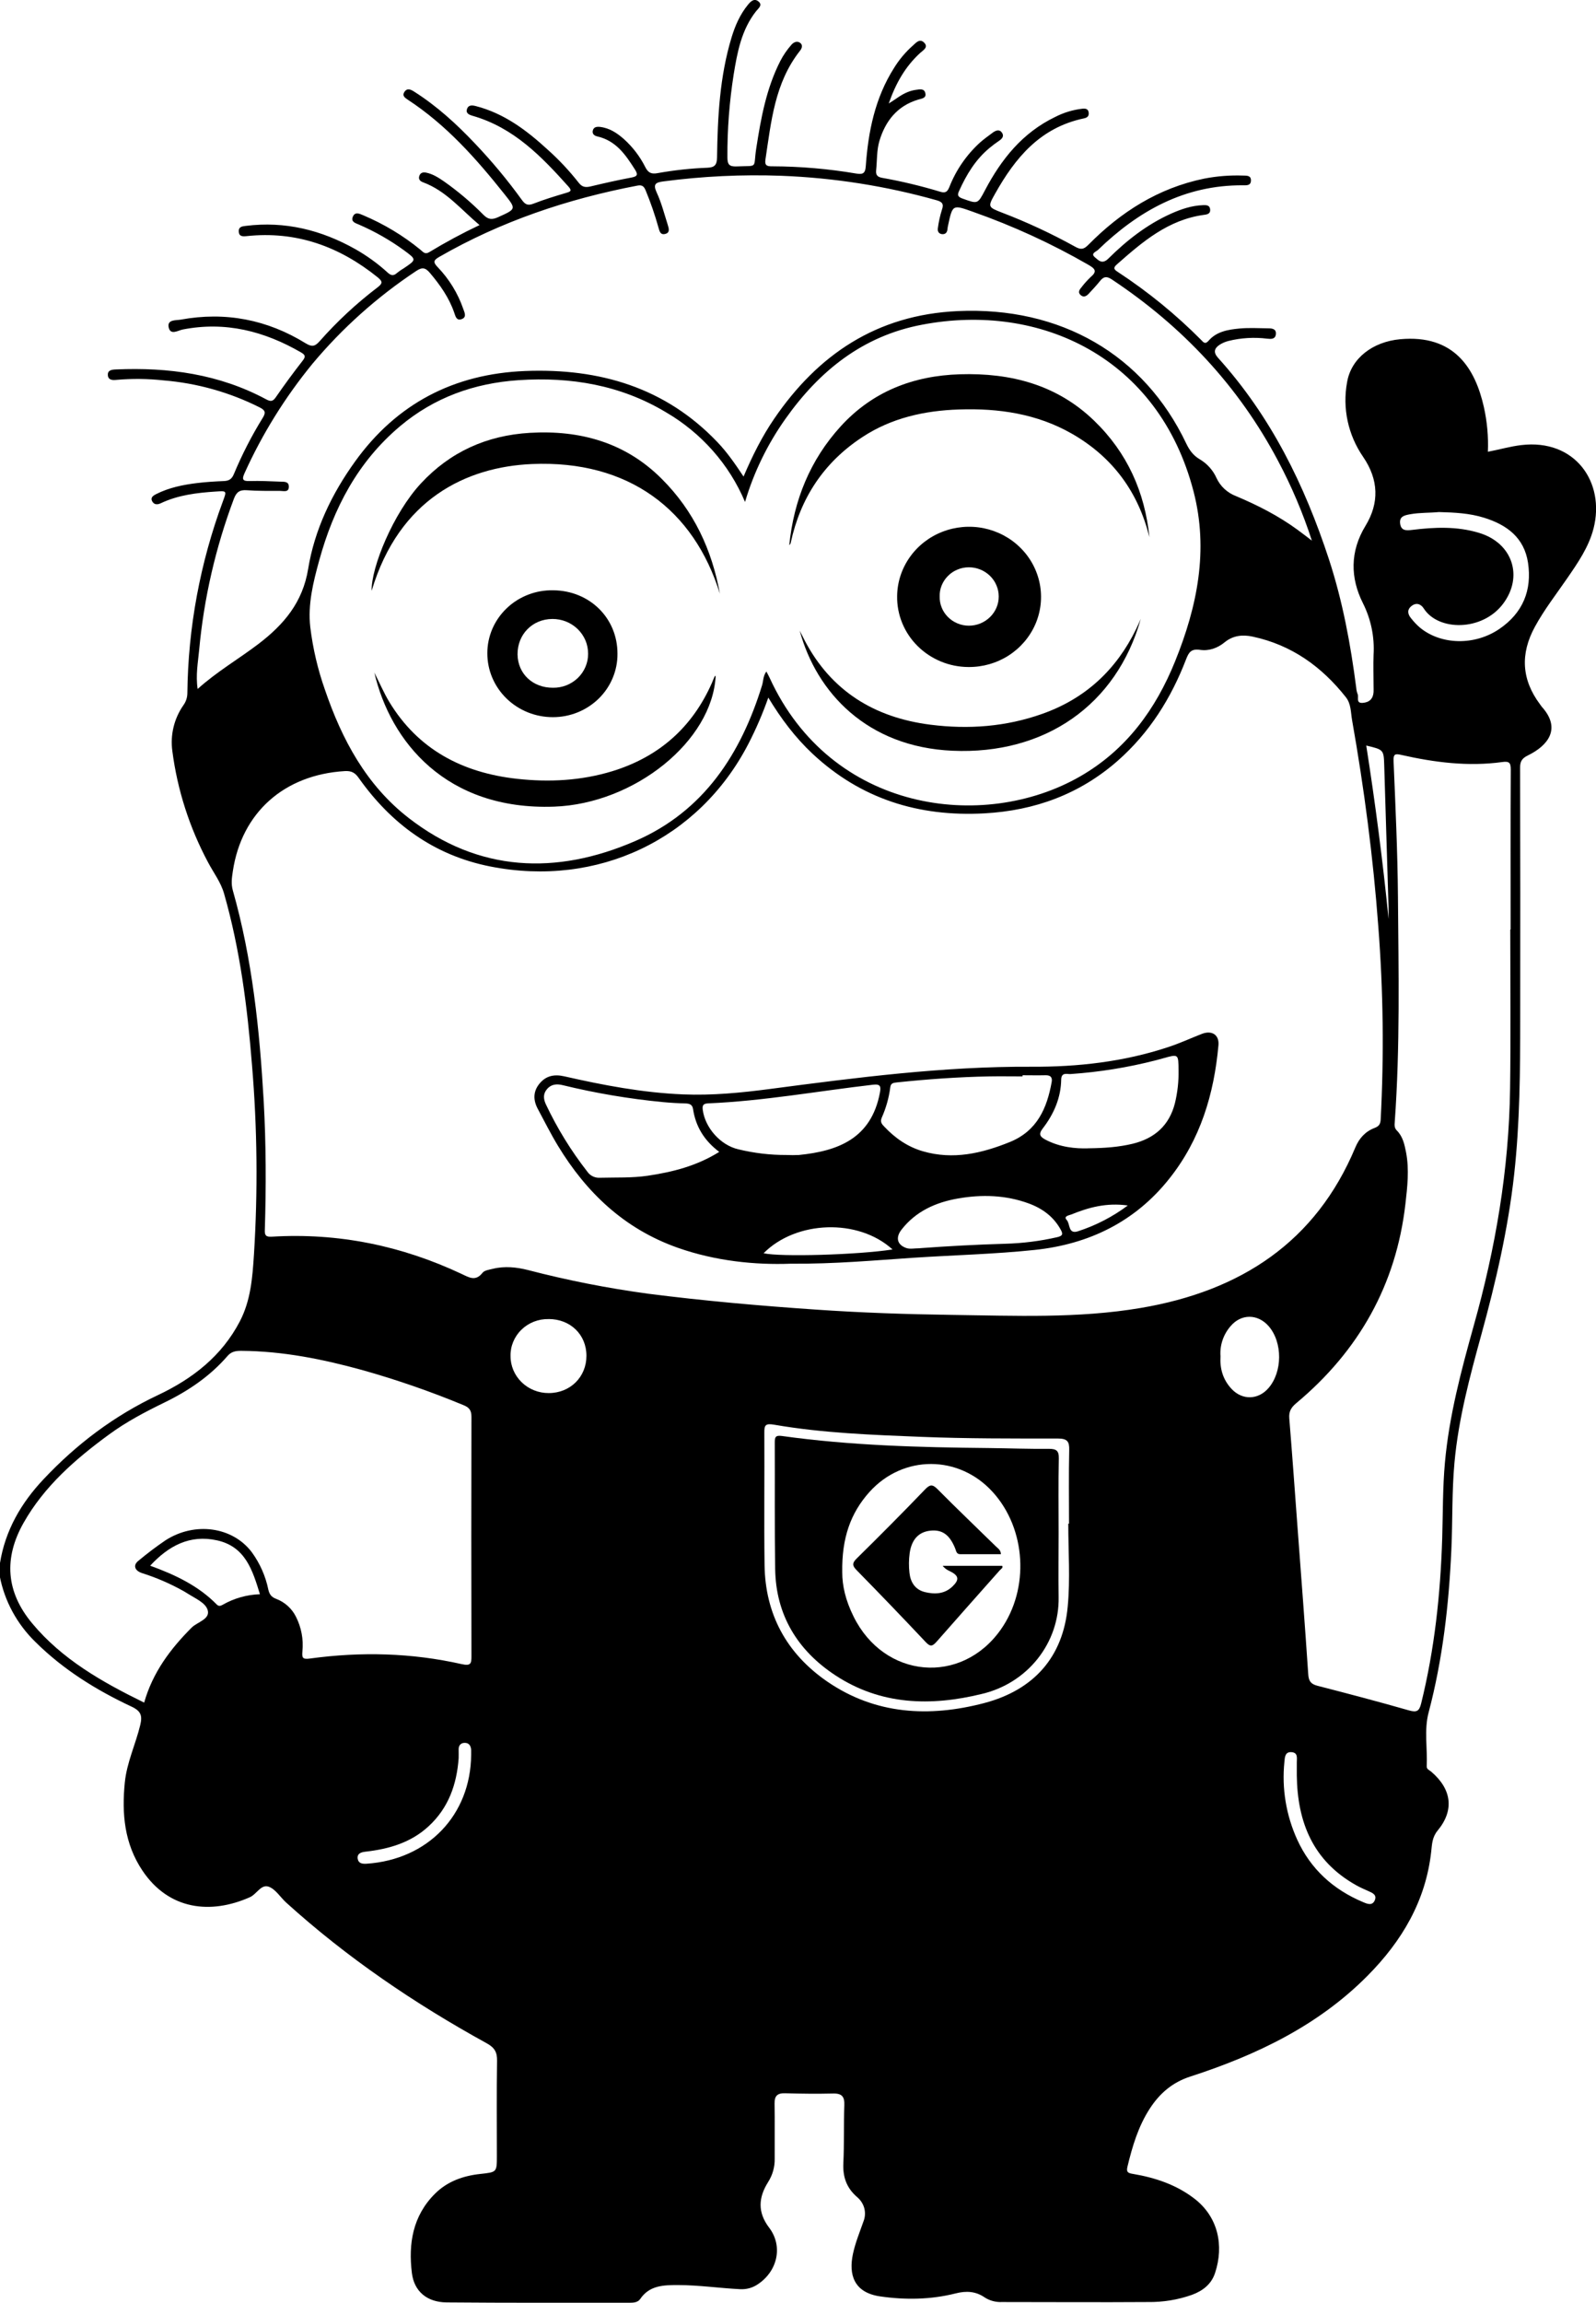
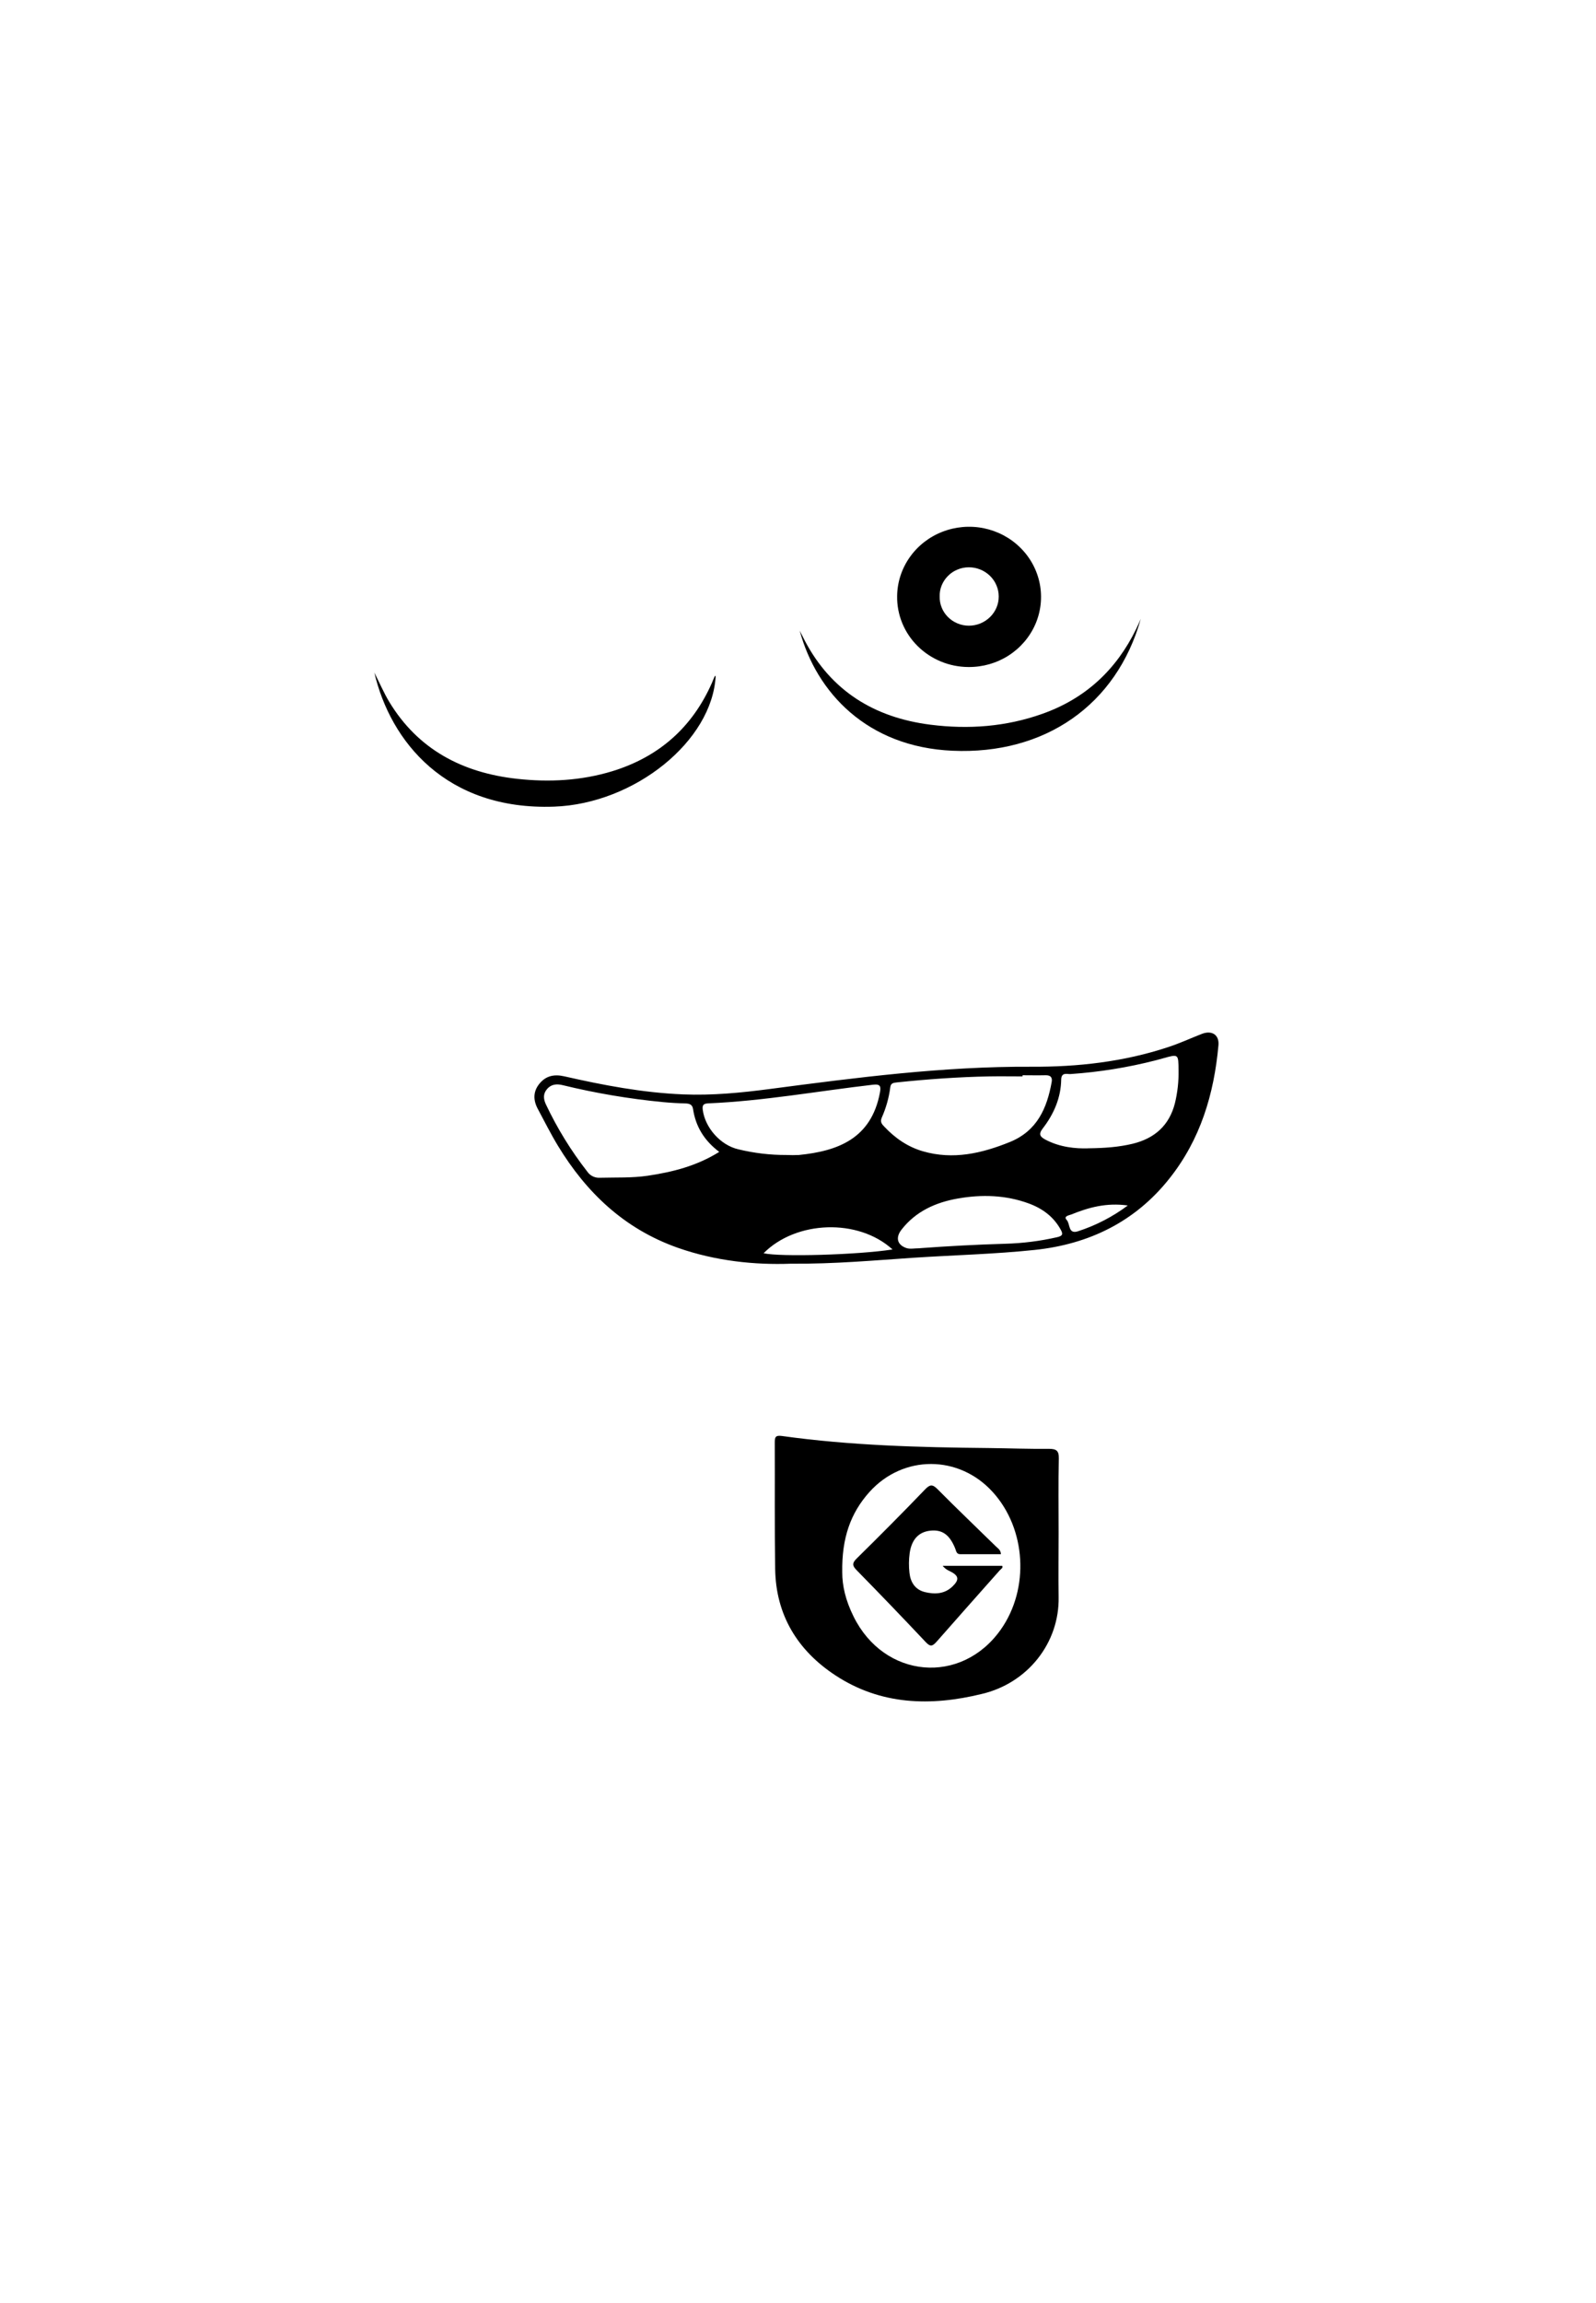
<svg xmlns="http://www.w3.org/2000/svg" width="43" height="62" viewBox="0 0 43 62" fill="none">
  <g clip-path="url(#clip0_19_11590)">
-     <path d="M-8.46539e-05 42.083C0.141 41.206 0.567 40.468 1.175 39.825C2.058 38.886 3.073 38.119 4.255 37.562C5.192 37.12 5.976 36.508 6.461 35.578C6.757 35.011 6.802 34.395 6.842 33.779C6.949 32.077 6.932 30.37 6.789 28.671C6.665 27.116 6.469 25.57 6.037 24.06C5.948 23.747 5.75 23.494 5.603 23.213C5.105 22.281 4.78 21.27 4.644 20.227C4.583 19.793 4.688 19.351 4.941 18.988C5.01 18.893 5.047 18.78 5.048 18.665C5.067 16.901 5.391 15.154 6.006 13.496C6.112 13.209 6.112 13.215 5.806 13.235C5.3 13.268 4.8 13.329 4.337 13.547C4.234 13.598 4.146 13.588 4.097 13.491C4.049 13.394 4.131 13.341 4.21 13.302C4.558 13.127 4.935 13.051 5.317 13.005C5.555 12.976 5.794 12.962 6.034 12.952C6.17 12.946 6.245 12.898 6.299 12.769C6.518 12.244 6.778 11.736 7.078 11.251C7.167 11.109 7.148 11.046 6.998 10.97C6.19 10.563 5.308 10.315 4.401 10.241C3.984 10.196 3.563 10.191 3.145 10.227C3.042 10.238 2.916 10.24 2.906 10.103C2.896 9.966 3.009 9.952 3.121 9.947C4.539 9.884 5.903 10.072 7.168 10.75C7.288 10.815 7.35 10.814 7.432 10.694C7.661 10.362 7.901 10.036 8.15 9.717C8.232 9.611 8.238 9.563 8.115 9.491C7.124 8.917 6.075 8.646 4.921 8.872C4.8 8.896 4.599 9.031 4.547 8.825C4.49 8.595 4.744 8.629 4.869 8.606C6.075 8.385 7.202 8.606 8.237 9.244C8.402 9.344 8.484 9.331 8.609 9.19C9.079 8.657 9.602 8.171 10.171 7.738C10.307 7.634 10.317 7.581 10.176 7.467C9.146 6.638 7.989 6.213 6.639 6.358C6.536 6.368 6.441 6.368 6.433 6.237C6.425 6.106 6.521 6.094 6.621 6.082C7.682 5.949 8.659 6.194 9.575 6.709C9.887 6.886 10.178 7.096 10.441 7.336C10.533 7.42 10.602 7.437 10.699 7.347C10.758 7.3 10.821 7.256 10.887 7.218C11.224 6.99 11.224 6.989 10.887 6.741C10.51 6.466 10.102 6.234 9.671 6.047C9.579 6.008 9.454 5.975 9.503 5.843C9.56 5.692 9.683 5.752 9.784 5.795C10.343 6.031 10.864 6.344 11.33 6.726C11.398 6.781 11.448 6.862 11.568 6.787C12.005 6.522 12.457 6.279 12.92 6.06C12.421 5.642 12.021 5.14 11.4 4.909C11.321 4.88 11.267 4.83 11.297 4.737C11.328 4.645 11.403 4.631 11.486 4.649C11.665 4.686 11.815 4.784 11.963 4.885C12.345 5.154 12.702 5.456 13.029 5.788C13.162 5.919 13.264 5.917 13.423 5.846C13.91 5.626 13.914 5.632 13.588 5.223C12.828 4.269 12.023 3.361 10.983 2.682C10.909 2.631 10.831 2.579 10.892 2.481C10.966 2.361 11.066 2.408 11.157 2.466C11.771 2.856 12.302 3.34 12.797 3.864C13.252 4.342 13.674 4.848 14.059 5.381C14.145 5.5 14.214 5.545 14.369 5.485C14.653 5.374 14.948 5.284 15.245 5.196C15.356 5.163 15.425 5.146 15.318 5.026C14.593 4.216 13.844 3.438 12.737 3.119C12.64 3.091 12.544 3.052 12.582 2.935C12.617 2.83 12.707 2.827 12.815 2.855C13.588 3.053 14.192 3.512 14.758 4.031C15.061 4.302 15.339 4.599 15.59 4.918C15.685 5.043 15.78 5.051 15.918 5.018C16.283 4.931 16.65 4.848 17.019 4.779C17.189 4.747 17.184 4.687 17.108 4.566C16.857 4.171 16.599 3.787 16.089 3.672C16.004 3.653 15.948 3.597 15.973 3.509C15.998 3.421 16.072 3.409 16.158 3.416C16.419 3.444 16.622 3.58 16.809 3.744C17.049 3.96 17.245 4.218 17.388 4.504C17.46 4.644 17.542 4.694 17.709 4.663C18.156 4.583 18.608 4.533 19.061 4.516C19.254 4.508 19.314 4.44 19.319 4.245C19.334 3.151 19.39 2.06 19.712 1.001C19.808 0.688 19.938 0.389 20.15 0.13C20.224 0.041 20.313 -0.053 20.427 0.033C20.56 0.134 20.435 0.221 20.37 0.303C19.975 0.805 19.864 1.41 19.766 2.01C19.651 2.744 19.594 3.486 19.598 4.23C19.598 4.419 19.638 4.49 19.848 4.481C20.443 4.454 20.289 4.553 20.375 3.995C20.501 3.185 20.645 2.383 21.024 1.641C21.105 1.484 21.206 1.338 21.323 1.205C21.387 1.133 21.473 1.098 21.551 1.149C21.638 1.207 21.609 1.3 21.551 1.37C20.872 2.234 20.778 3.271 20.623 4.293C20.597 4.469 20.675 4.479 20.815 4.478C21.569 4.481 22.321 4.546 23.064 4.672C23.234 4.699 23.312 4.684 23.326 4.474C23.392 3.543 23.574 2.639 24.088 1.829C24.225 1.607 24.394 1.405 24.591 1.23C24.675 1.156 24.775 1.029 24.895 1.144C25.025 1.271 24.875 1.35 24.792 1.425C24.397 1.787 24.14 2.228 23.945 2.786C24.045 2.721 24.096 2.691 24.145 2.656C24.306 2.542 24.475 2.446 24.676 2.419C24.777 2.406 24.901 2.374 24.931 2.509C24.962 2.643 24.84 2.652 24.738 2.682C24.168 2.852 23.852 3.267 23.694 3.793C23.619 4.044 23.632 4.321 23.605 4.587C23.594 4.703 23.629 4.763 23.766 4.788C24.297 4.882 24.821 5.008 25.337 5.164C25.486 5.209 25.531 5.148 25.579 5.033C25.757 4.579 26.039 4.17 26.403 3.838C26.511 3.743 26.629 3.659 26.744 3.573C26.825 3.513 26.925 3.473 26.993 3.569C27.062 3.666 26.998 3.739 26.909 3.797C26.824 3.854 26.743 3.915 26.665 3.98C26.282 4.295 26.038 4.703 25.84 5.142C25.796 5.24 25.792 5.293 25.923 5.343C26.344 5.494 26.338 5.502 26.537 5.124C26.976 4.291 27.545 3.574 28.431 3.148C28.659 3.031 28.907 2.956 29.162 2.927C29.243 2.919 29.32 2.927 29.332 3.033C29.343 3.128 29.292 3.169 29.205 3.187C28.02 3.435 27.35 4.254 26.808 5.219C26.61 5.57 26.617 5.578 26.997 5.725C27.674 5.984 28.331 6.29 28.963 6.64C29.111 6.723 29.192 6.726 29.324 6.59C30.191 5.713 31.2 5.065 32.444 4.809C32.788 4.742 33.138 4.715 33.488 4.727C33.591 4.729 33.712 4.72 33.703 4.87C33.696 5.001 33.581 4.989 33.489 4.989C31.91 4.979 30.666 5.683 29.583 6.728C29.531 6.778 29.373 6.824 29.5 6.928C29.597 7.009 29.694 7.127 29.861 6.963C30.355 6.473 30.902 6.044 31.55 5.753C31.823 5.631 32.105 5.535 32.41 5.524C32.502 5.521 32.591 5.521 32.604 5.634C32.617 5.746 32.541 5.773 32.445 5.784C31.472 5.914 30.779 6.513 30.089 7.121C29.977 7.219 30.023 7.26 30.117 7.322C30.929 7.854 31.681 8.467 32.361 9.152C32.419 9.211 32.467 9.284 32.561 9.175C32.777 8.924 33.089 8.874 33.396 8.845C33.654 8.821 33.911 8.838 34.169 8.84C34.278 8.84 34.389 8.856 34.375 8.998C34.361 9.14 34.238 9.129 34.138 9.118C33.789 9.075 33.435 9.096 33.094 9.181C33.012 9.202 32.933 9.236 32.862 9.281C32.716 9.377 32.684 9.486 32.816 9.633C34.244 11.214 35.147 13.056 35.804 15.056C36.176 16.196 36.388 17.345 36.54 18.518C36.544 18.577 36.557 18.634 36.578 18.689C36.615 18.772 36.522 18.94 36.717 18.924C36.895 18.911 36.996 18.811 37.007 18.633C37.01 18.583 37.007 18.533 37.007 18.483C37.007 18.199 36.997 17.914 37.007 17.63C37.036 17.149 36.937 16.669 36.719 16.237C36.381 15.563 36.367 14.851 36.789 14.158C37.164 13.543 37.147 12.916 36.726 12.301C36.32 11.712 36.165 10.992 36.293 10.294C36.403 9.639 36.992 9.202 37.718 9.134C39.183 8.997 39.745 9.922 39.979 10.959C40.067 11.354 40.104 11.759 40.087 12.163C40.402 12.104 40.687 12.019 40.984 11.984C42.44 11.809 43.251 12.987 42.934 14.228C42.805 14.73 42.511 15.154 42.22 15.576C41.929 15.999 41.602 16.418 41.353 16.877C40.956 17.605 40.993 18.298 41.493 18.965C41.507 18.986 41.522 19.006 41.537 19.026C42.071 19.614 41.711 20.072 41.167 20.338C41.002 20.418 40.954 20.503 40.955 20.673C40.96 22.929 40.962 25.185 40.958 27.441C40.958 28.836 40.949 30.23 40.795 31.619C40.633 33.081 40.302 34.511 39.912 35.93C39.6 37.065 39.294 38.202 39.187 39.378C39.115 40.16 39.139 40.946 39.103 41.729C39.036 43.207 38.87 44.671 38.49 46.108C38.365 46.582 38.462 47.073 38.439 47.555C38.435 47.639 38.514 47.66 38.562 47.702C39.114 48.174 39.187 48.74 38.732 49.288C38.586 49.465 38.582 49.653 38.561 49.845C38.416 51.174 37.775 52.26 36.839 53.201C35.512 54.537 33.855 55.331 32.076 55.907C31.584 56.066 31.248 56.361 30.984 56.763C30.667 57.248 30.507 57.791 30.374 58.345C30.339 58.496 30.411 58.511 30.529 58.531C31.125 58.632 31.686 58.82 32.171 59.189C32.823 59.685 32.98 60.461 32.737 61.196C32.639 61.498 32.409 61.677 32.115 61.786C31.735 61.92 31.334 61.986 30.93 61.98C29.618 61.989 28.307 61.98 26.995 61.98C26.831 61.988 26.668 61.945 26.531 61.857C26.29 61.689 26.033 61.675 25.75 61.747C25.08 61.916 24.395 61.927 23.712 61.828C22.99 61.723 22.867 61.223 22.979 60.691C23.042 60.39 23.161 60.103 23.263 59.812C23.309 59.698 23.317 59.573 23.286 59.454C23.254 59.336 23.185 59.23 23.089 59.151C22.802 58.901 22.704 58.604 22.722 58.236C22.747 57.719 22.73 57.2 22.748 56.681C22.757 56.456 22.689 56.36 22.446 56.366C22.018 56.376 21.588 56.372 21.158 56.359C20.947 56.352 20.865 56.428 20.869 56.634C20.877 57.127 20.869 57.62 20.872 58.113C20.878 58.339 20.816 58.561 20.693 58.753C20.436 59.163 20.404 59.56 20.724 59.98C21.101 60.477 20.949 61.146 20.423 61.498C20.283 61.596 20.112 61.644 19.94 61.634C19.384 61.606 18.833 61.525 18.275 61.523C17.881 61.523 17.499 61.528 17.249 61.898C17.186 61.991 17.071 61.999 16.969 61.999C15.321 61.999 13.676 62.004 12.03 61.99C11.51 61.985 11.158 61.698 11.097 61.198C11 60.412 11.118 59.663 11.719 59.064C12.051 58.733 12.475 58.582 12.936 58.532C13.386 58.482 13.387 58.491 13.387 58.043C13.387 57.19 13.379 56.337 13.392 55.484C13.396 55.256 13.327 55.132 13.118 55.016C11.172 53.946 9.348 52.708 7.708 51.223C7.553 51.081 7.427 50.868 7.244 50.799C7.034 50.72 6.918 51 6.729 51.082C5.678 51.547 4.554 51.428 3.84 50.368C3.349 49.637 3.278 48.829 3.363 47.989C3.417 47.453 3.653 46.964 3.778 46.447C3.838 46.199 3.803 46.071 3.548 45.951C2.593 45.504 1.707 44.954 0.958 44.212C0.458 43.727 0.121 43.106 -0.008 42.431L-8.46539e-05 42.083ZM20.7 18.782C20.55 19.211 20.369 19.63 20.159 20.036C18.826 22.602 16.101 23.9 13.209 23.329C11.685 23.028 10.536 22.175 9.665 20.946C9.568 20.807 9.473 20.751 9.291 20.761C7.655 20.858 6.509 21.88 6.273 23.457C6.247 23.631 6.222 23.794 6.273 23.974C6.799 25.826 6.994 27.724 7.104 29.635C7.169 30.795 7.171 31.955 7.135 33.116C7.13 33.248 7.154 33.307 7.317 33.297C9.116 33.187 10.821 33.54 12.438 34.3C12.641 34.396 12.814 34.507 13 34.269C13.052 34.202 13.183 34.185 13.28 34.161C13.597 34.083 13.916 34.117 14.222 34.194C15.287 34.471 16.369 34.684 17.461 34.832C18.964 35.024 20.473 35.157 21.985 35.26C23.198 35.344 24.415 35.385 25.631 35.402C27.335 35.424 29.041 35.502 30.732 35.216C33.437 34.759 35.453 33.434 36.516 30.894C36.618 30.649 36.783 30.465 37.034 30.369C37.149 30.326 37.189 30.269 37.198 30.153C37.29 28.419 37.269 26.682 37.135 24.95C36.997 23.085 36.754 21.231 36.428 19.388C36.391 19.178 36.404 18.951 36.258 18.768C35.61 17.95 34.802 17.365 33.748 17.14C33.473 17.081 33.218 17.112 32.999 17.29C32.804 17.451 32.572 17.532 32.333 17.497C32.094 17.462 32.029 17.562 31.957 17.748C31.555 18.794 30.971 19.729 30.113 20.484C29.093 21.379 27.884 21.825 26.519 21.899C24.746 21.996 23.191 21.507 21.895 20.297C21.427 19.859 21.048 19.357 20.7 18.782ZM20.073 13.515C19.648 12.505 18.898 11.655 17.936 11.096C16.716 10.366 15.377 10.142 13.969 10.236C12.77 10.317 11.695 10.705 10.78 11.474C9.635 12.437 8.985 13.69 8.601 15.087C8.439 15.675 8.289 16.271 8.36 16.889C8.43 17.461 8.562 18.024 8.754 18.569C9.211 19.907 9.866 21.137 11.014 22.026C12.898 23.486 14.989 23.565 17.111 22.646C18.965 21.844 19.963 20.294 20.532 18.451C20.568 18.336 20.556 18.204 20.648 18.08C20.684 18.149 20.712 18.198 20.735 18.248C22.392 21.87 26.495 22.399 29.098 20.906C30.346 20.19 31.14 19.093 31.661 17.803C32.258 16.327 32.568 14.812 32.156 13.228C31.222 9.631 28.033 8.134 24.845 8.742C23.242 9.043 22.073 9.991 21.164 11.274C20.678 11.959 20.309 12.716 20.073 13.515ZM20.033 12.831C20.274 12.266 20.532 11.752 20.857 11.276C22.036 9.549 23.619 8.476 25.803 8.376C28.573 8.249 30.822 9.547 31.959 11.939C32.045 12.119 32.147 12.263 32.326 12.367C32.525 12.485 32.682 12.661 32.775 12.869C32.878 13.093 33.068 13.269 33.303 13.358C33.885 13.603 34.446 13.889 34.956 14.262C35.073 14.347 35.187 14.436 35.345 14.556C35.104 13.813 34.798 13.092 34.43 12.401C33.369 10.398 31.86 8.787 29.953 7.522C29.813 7.43 29.733 7.446 29.637 7.566C29.542 7.685 29.438 7.795 29.334 7.907C29.273 7.973 29.196 8.019 29.113 7.943C29.04 7.876 29.076 7.807 29.13 7.745C29.206 7.644 29.291 7.549 29.383 7.461C29.568 7.307 29.505 7.234 29.324 7.13C28.337 6.561 27.297 6.084 26.218 5.704C25.664 5.507 25.666 5.5 25.543 6.07C25.535 6.103 25.53 6.137 25.527 6.171C25.519 6.26 25.47 6.314 25.379 6.304C25.287 6.293 25.253 6.221 25.269 6.137C25.291 5.972 25.327 5.808 25.377 5.649C25.438 5.485 25.377 5.431 25.228 5.39C23.869 5.008 22.468 4.788 21.055 4.733C19.992 4.694 18.929 4.745 17.876 4.884C17.67 4.911 17.586 4.951 17.692 5.181C17.822 5.46 17.898 5.763 17.992 6.057C18.021 6.151 18.059 6.272 17.912 6.301C17.789 6.326 17.768 6.222 17.741 6.128C17.647 5.79 17.532 5.458 17.398 5.133C17.354 5.028 17.312 4.971 17.175 4.997C15.288 5.357 13.494 5.961 11.832 6.918C11.682 7.005 11.662 7.057 11.789 7.189C12.101 7.513 12.337 7.898 12.482 8.319C12.515 8.413 12.585 8.546 12.43 8.595C12.295 8.638 12.271 8.512 12.237 8.416C12.098 8.014 11.858 7.673 11.583 7.348C11.46 7.203 11.373 7.189 11.211 7.298C10.161 7.994 9.22 8.836 8.418 9.795C7.68 10.696 7.065 11.686 6.588 12.741C6.514 12.905 6.534 12.959 6.729 12.952C7.003 12.944 7.277 12.957 7.553 12.968C7.651 12.972 7.783 12.957 7.782 13.104C7.782 13.265 7.641 13.217 7.549 13.217C7.249 13.217 6.948 13.22 6.649 13.199C6.452 13.184 6.368 13.254 6.301 13.431C5.809 14.741 5.494 16.107 5.366 17.496C5.334 17.835 5.269 18.179 5.325 18.55C5.848 18.078 6.434 17.742 6.966 17.336C7.651 16.813 8.156 16.215 8.302 15.319C8.474 14.265 8.936 13.298 9.571 12.419C10.686 10.875 12.218 10.065 14.152 9.989C16.155 9.911 17.929 10.435 19.33 11.905C19.589 12.176 19.804 12.486 20.033 12.831ZM40.689 25.026H40.7C40.7 23.589 40.696 22.152 40.704 20.715C40.704 20.532 40.657 20.492 40.476 20.517C39.555 20.644 38.65 20.528 37.752 20.325C37.597 20.29 37.536 20.294 37.546 20.491C37.597 21.708 37.654 22.926 37.664 24.144C37.68 26.165 37.723 28.187 37.578 30.205C37.572 30.289 37.563 30.368 37.634 30.438C37.797 30.601 37.84 30.812 37.883 31.028C37.972 31.496 37.917 31.964 37.864 32.426C37.613 34.589 36.614 36.37 34.921 37.782C34.784 37.897 34.722 38.007 34.736 38.184C34.816 39.166 34.886 40.148 34.959 41.131C35.057 42.446 35.159 43.761 35.247 45.077C35.259 45.255 35.311 45.34 35.492 45.387C36.317 45.599 37.141 45.816 37.962 46.051C38.177 46.113 38.239 46.064 38.289 45.865C38.65 44.406 38.809 42.923 38.856 41.426C38.877 40.742 38.868 40.057 38.93 39.375C39.044 38.12 39.366 36.91 39.703 35.703C40.293 33.61 40.656 31.484 40.685 29.311C40.705 27.886 40.69 26.456 40.69 25.028L40.689 25.026ZM3.884 45.841C4.115 45.027 4.59 44.396 5.166 43.819C5.321 43.669 5.665 43.596 5.596 43.352C5.539 43.151 5.259 43.036 5.059 42.907C5.023 42.884 4.987 42.862 4.95 42.841C4.593 42.641 4.216 42.477 3.825 42.354C3.626 42.288 3.581 42.141 3.725 42.026C3.959 41.83 4.203 41.646 4.455 41.474C5.246 40.962 6.267 41.105 6.785 41.793C7.003 42.093 7.155 42.435 7.229 42.797C7.257 42.919 7.306 42.997 7.439 43.047C7.674 43.136 7.865 43.309 7.974 43.53C8.119 43.816 8.179 44.136 8.148 44.454C8.137 44.616 8.131 44.687 8.354 44.654C9.723 44.467 11.088 44.5 12.439 44.805C12.685 44.86 12.703 44.789 12.702 44.588C12.697 42.44 12.697 40.292 12.702 38.145C12.702 37.973 12.643 37.894 12.487 37.832C11.598 37.463 10.687 37.148 9.759 36.887C8.692 36.593 7.614 36.377 6.499 36.37C6.357 36.37 6.237 36.386 6.133 36.505C5.662 37.051 5.074 37.45 4.423 37.765C3.908 38.016 3.404 38.281 2.944 38.618C2.032 39.284 1.192 40.016 0.633 41.005C0.099 41.953 0.158 42.857 0.867 43.707C1.671 44.672 2.738 45.281 3.884 45.841ZM28.782 41.023H28.802C28.802 40.363 28.792 39.702 28.807 39.042C28.813 38.809 28.756 38.731 28.498 38.731C27.273 38.731 26.047 38.735 24.822 38.686C23.495 38.633 22.168 38.585 20.859 38.359C20.618 38.317 20.591 38.374 20.593 38.579C20.6 39.766 20.583 40.953 20.599 42.139C20.617 43.455 21.188 44.517 22.286 45.273C23.582 46.164 25.033 46.242 26.511 45.855C27.855 45.503 28.644 44.612 28.767 43.252C28.837 42.514 28.782 41.767 28.782 41.024V41.023ZM38.774 13.786C38.527 13.811 38.259 13.798 37.998 13.845C37.844 13.873 37.698 13.9 37.723 14.096C37.747 14.292 37.886 14.287 38.048 14.267C38.654 14.192 39.26 14.167 39.852 14.348C40.75 14.618 41.053 15.522 40.493 16.261C39.932 17 38.751 16.996 38.359 16.382C38.282 16.262 38.158 16.215 38.03 16.316C37.902 16.417 37.927 16.538 38.018 16.647C38.091 16.74 38.172 16.826 38.263 16.903C38.829 17.365 39.73 17.387 40.395 16.935C41.031 16.502 41.279 15.89 41.168 15.149C41.065 14.481 40.607 14.132 39.983 13.939C39.594 13.818 39.196 13.798 38.774 13.787V13.786ZM14.779 35.515C14.644 35.512 14.51 35.536 14.384 35.585C14.259 35.634 14.145 35.707 14.05 35.8C13.954 35.892 13.879 36.003 13.828 36.125C13.777 36.247 13.752 36.377 13.755 36.509C13.754 36.64 13.781 36.771 13.832 36.892C13.884 37.014 13.96 37.124 14.056 37.217C14.152 37.31 14.265 37.383 14.391 37.433C14.516 37.483 14.65 37.508 14.785 37.507C15.363 37.507 15.801 37.073 15.8 36.503C15.8 35.934 15.368 35.513 14.779 35.514V35.515ZM4.046 42.155C4.719 42.399 5.344 42.695 5.839 43.199C5.89 43.253 5.942 43.24 5.998 43.208C6.303 43.033 6.649 42.935 7.003 42.923C6.805 42.279 6.613 41.643 5.85 41.473C5.117 41.31 4.542 41.619 4.046 42.155ZM32.883 36.517C32.862 36.849 32.95 37.148 33.181 37.395C33.471 37.703 33.893 37.692 34.17 37.38C34.556 36.943 34.561 36.141 34.179 35.704C33.888 35.372 33.442 35.368 33.156 35.704C32.959 35.93 32.861 36.222 32.883 36.517ZM34.939 47.804C34.939 47.687 34.939 47.57 34.939 47.453C34.939 47.335 34.973 47.194 34.806 47.176C34.621 47.156 34.616 47.312 34.605 47.435C34.531 48.152 34.651 48.875 34.951 49.533C35.312 50.321 35.917 50.875 36.73 51.215C36.846 51.265 36.974 51.313 37.039 51.165C37.104 51.017 36.977 50.964 36.864 50.914C36.751 50.864 36.645 50.818 36.542 50.76C35.369 50.105 34.955 49.054 34.939 47.804ZM12.694 47.245C12.694 47.203 12.694 47.161 12.694 47.119C12.688 47.006 12.637 46.919 12.511 46.925C12.402 46.93 12.352 47.007 12.357 47.115C12.357 47.191 12.36 47.266 12.357 47.341C12.305 48.043 12.085 48.678 11.544 49.174C11.068 49.613 10.477 49.784 9.844 49.855C9.718 49.869 9.615 49.91 9.638 50.05C9.659 50.17 9.76 50.186 9.877 50.179C11.529 50.068 12.681 48.87 12.694 47.245ZM37.412 24.746C37.412 24.655 37.412 24.564 37.412 24.474C37.373 23.183 37.334 21.893 37.294 20.603C37.281 20.184 37.276 20.184 36.81 20.073C37.054 21.63 37.256 23.184 37.412 24.746Z" fill="black" />
    <path d="M21.303 34.024C20.353 34.06 19.284 33.956 18.255 33.593C16.819 33.085 15.797 32.108 15.033 30.85C14.837 30.528 14.669 30.189 14.49 29.857C14.364 29.623 14.36 29.389 14.534 29.177C14.708 28.964 14.931 28.917 15.203 28.979C16.255 29.218 17.312 29.42 18.398 29.465C19.187 29.498 19.969 29.422 20.749 29.319C23.084 29.012 25.416 28.709 27.781 28.721C29.033 28.728 30.279 28.589 31.476 28.191C31.785 28.091 32.078 27.954 32.379 27.837C32.65 27.731 32.853 27.862 32.828 28.142C32.709 29.454 32.344 30.682 31.5 31.739C30.581 32.894 29.341 33.499 27.88 33.653C26.798 33.767 25.71 33.792 24.625 33.863C23.562 33.933 22.503 34.033 21.303 34.024ZM19.377 31.013C18.965 30.702 18.742 30.322 18.672 29.859C18.655 29.747 18.586 29.713 18.476 29.709C18.27 29.704 18.063 29.692 17.86 29.673C16.949 29.585 16.046 29.433 15.157 29.216C14.995 29.177 14.848 29.192 14.737 29.324C14.625 29.456 14.641 29.598 14.713 29.745C15.015 30.382 15.386 30.985 15.822 31.543C15.859 31.598 15.91 31.643 15.971 31.672C16.031 31.701 16.099 31.715 16.166 31.71C16.594 31.699 17.023 31.718 17.449 31.656C18.119 31.556 18.767 31.395 19.377 31.014V31.013ZM27.549 28.95V28.981C27.25 28.981 26.95 28.976 26.65 28.981C25.819 28.997 24.99 29.056 24.163 29.143C24.07 29.153 23.998 29.163 23.986 29.275C23.95 29.557 23.872 29.832 23.756 30.093C23.709 30.206 23.756 30.264 23.823 30.332C24.113 30.64 24.451 30.877 24.864 30.997C25.681 31.234 26.454 31.053 27.212 30.746C27.947 30.445 28.209 29.834 28.335 29.131C28.357 29.006 28.304 28.946 28.166 28.95C27.961 28.955 27.755 28.95 27.549 28.95V28.95ZM29.316 30.917C29.784 30.912 30.151 30.881 30.51 30.796C31.111 30.652 31.503 30.299 31.655 29.704C31.726 29.412 31.759 29.111 31.753 28.811C31.748 28.377 31.753 28.377 31.34 28.493C31.274 28.512 31.209 28.529 31.142 28.547C30.389 28.741 29.618 28.865 28.841 28.918C28.753 28.924 28.595 28.859 28.591 29.068C28.583 29.559 28.392 29.997 28.093 30.384C27.973 30.54 28.022 30.606 28.169 30.685C28.56 30.891 28.982 30.928 29.316 30.918V30.917ZM21.19 31.097C21.301 31.102 21.413 31.102 21.524 31.097C22.572 30.992 23.47 30.659 23.706 29.425C23.738 29.254 23.727 29.181 23.52 29.205C22.04 29.376 20.573 29.644 19.08 29.707C18.963 29.713 18.917 29.746 18.933 29.874C18.992 30.358 19.408 30.833 19.893 30.944C20.317 31.047 20.753 31.099 21.19 31.097V31.097ZM24.79 33.606C25.526 33.552 26.304 33.509 27.084 33.487C27.555 33.474 28.024 33.415 28.483 33.31C28.628 33.277 28.646 33.228 28.579 33.109C28.387 32.758 28.086 32.537 27.715 32.401C27.097 32.175 26.458 32.156 25.817 32.267C25.21 32.372 24.674 32.613 24.289 33.107C24.124 33.319 24.169 33.515 24.418 33.602C24.516 33.637 24.637 33.608 24.79 33.608V33.606ZM24.045 33.639C23.122 32.799 21.449 32.859 20.573 33.742C21.014 33.846 23.108 33.786 24.045 33.641V33.639ZM30.382 32.456C29.808 32.377 29.331 32.509 28.865 32.698C28.801 32.724 28.643 32.742 28.741 32.849C28.838 32.955 28.773 33.239 29.046 33.15C29.528 32.993 29.98 32.759 30.383 32.458L30.382 32.456Z" fill="black" />
    <path d="M24.171 16.052C24.174 15.679 24.292 15.315 24.508 15.007C24.724 14.698 25.029 14.459 25.384 14.32C25.74 14.18 26.13 14.146 26.505 14.222C26.88 14.299 27.224 14.481 27.492 14.748C27.761 15.014 27.942 15.352 28.014 15.719C28.085 16.086 28.044 16.465 27.894 16.809C27.744 17.152 27.493 17.445 27.173 17.65C26.852 17.855 26.477 17.962 26.093 17.959C25.838 17.958 25.586 17.908 25.351 17.811C25.116 17.714 24.903 17.573 24.724 17.396C24.545 17.219 24.404 17.009 24.309 16.778C24.214 16.547 24.167 16.301 24.171 16.052ZM25.317 16.061C25.315 16.163 25.333 16.265 25.372 16.36C25.41 16.455 25.468 16.541 25.541 16.614C25.614 16.687 25.701 16.745 25.798 16.785C25.894 16.825 25.998 16.846 26.103 16.846C26.209 16.846 26.314 16.826 26.412 16.786C26.509 16.746 26.598 16.688 26.673 16.615C26.748 16.542 26.807 16.455 26.848 16.359C26.888 16.264 26.909 16.162 26.908 16.058C26.908 15.955 26.887 15.853 26.846 15.758C26.806 15.662 26.746 15.576 26.671 15.503C26.596 15.43 26.507 15.372 26.409 15.333C26.311 15.293 26.206 15.273 26.099 15.274C25.995 15.274 25.891 15.295 25.795 15.336C25.698 15.376 25.611 15.434 25.539 15.508C25.466 15.581 25.409 15.668 25.37 15.763C25.332 15.858 25.314 15.959 25.317 16.061Z" fill="black" />
-     <path d="M30.968 14.463C30.668 13.254 29.986 12.311 28.879 11.677C27.941 11.14 26.905 10.988 25.836 11.025C24.909 11.055 24.017 11.253 23.233 11.769C22.188 12.455 21.563 13.417 21.304 14.613C21.3 14.638 21.286 14.661 21.265 14.675C21.388 13.471 21.822 12.387 22.653 11.476C23.503 10.546 24.595 10.116 25.863 10.077C27.237 10.035 28.48 10.361 29.48 11.328C30.371 12.188 30.844 13.247 30.968 14.463Z" fill="black" />
-     <path d="M16.636 17.603C16.638 17.826 16.594 18.048 16.507 18.255C16.421 18.462 16.293 18.65 16.131 18.809C15.969 18.967 15.777 19.093 15.565 19.179C15.353 19.265 15.125 19.309 14.896 19.309C14.664 19.309 14.434 19.265 14.22 19.179C14.006 19.093 13.811 18.966 13.647 18.807C13.483 18.647 13.353 18.458 13.264 18.249C13.175 18.041 13.13 17.817 13.13 17.591C13.129 17.365 13.175 17.142 13.264 16.933C13.354 16.725 13.485 16.536 13.651 16.378C13.816 16.219 14.013 16.095 14.228 16.012C14.444 15.928 14.674 15.888 14.906 15.893C15.888 15.902 16.639 16.643 16.636 17.603ZM14.898 18.517C15.023 18.519 15.146 18.496 15.261 18.451C15.376 18.405 15.481 18.338 15.569 18.253C15.657 18.167 15.727 18.066 15.774 17.954C15.822 17.842 15.846 17.722 15.845 17.601C15.845 17.477 15.821 17.355 15.773 17.241C15.724 17.127 15.653 17.024 15.564 16.937C15.474 16.85 15.367 16.781 15.25 16.734C15.133 16.688 15.007 16.664 14.881 16.665C14.344 16.669 13.941 17.078 13.944 17.619C13.951 18.139 14.351 18.519 14.898 18.517Z" fill="black" />
-     <path d="M19.395 15.985C18.7 13.737 16.946 12.38 14.327 12.494C12.572 12.571 10.753 13.429 10.013 15.907C9.998 15.28 10.592 13.821 11.341 13.015C12.129 12.166 13.113 11.723 14.273 11.654C15.634 11.574 16.853 11.916 17.828 12.892C18.695 13.755 19.182 14.806 19.395 15.985Z" fill="black" />
    <path d="M19.282 18.193C19.197 19.95 17.097 21.641 14.929 21.718C12.017 21.822 10.518 19.962 10.086 18.11C10.236 18.405 10.344 18.659 10.486 18.895C11.259 20.173 12.45 20.806 13.931 20.969C14.799 21.065 15.66 21.019 16.497 20.764C17.764 20.375 18.656 19.575 19.181 18.386C19.204 18.333 19.224 18.277 19.249 18.224C19.252 18.211 19.269 18.203 19.282 18.193Z" fill="black" />
    <path d="M30.735 16.662C30.083 18.985 28.148 20.323 25.663 20.213C23.362 20.113 21.996 18.643 21.546 16.98C21.591 17.069 21.635 17.159 21.682 17.248C22.392 18.598 23.55 19.32 25.069 19.512C26.093 19.642 27.103 19.567 28.081 19.22C29.254 18.805 30.08 18.024 30.611 16.935C30.655 16.845 30.695 16.753 30.735 16.662Z" fill="black" />
    <path d="M28.522 41.276C28.522 41.853 28.514 42.43 28.522 43.006C28.532 43.604 28.333 44.187 27.957 44.66C27.582 45.133 27.052 45.467 26.455 45.607C25.075 45.946 23.727 45.908 22.509 45.108C21.482 44.434 20.904 43.477 20.885 42.248C20.867 41.112 20.879 39.975 20.874 38.839C20.874 38.696 20.89 38.638 21.07 38.663C22.914 38.92 24.772 38.969 26.631 38.987C27.171 38.993 27.713 39.014 28.251 39.008C28.457 39.008 28.532 39.053 28.527 39.269C28.513 39.937 28.522 40.606 28.522 41.276H28.522ZM22.692 42.333C22.692 42.695 22.78 43.086 22.997 43.523C23.824 45.198 25.901 45.38 26.964 43.874C27.742 42.77 27.648 41.164 26.747 40.172C25.836 39.168 24.335 39.163 23.427 40.168C22.916 40.737 22.677 41.41 22.692 42.333Z" fill="black" />
    <path d="M26.967 41.845H25.87C25.764 41.845 25.762 41.754 25.734 41.688C25.585 41.323 25.39 41.181 25.075 41.211C24.76 41.24 24.56 41.442 24.508 41.822C24.485 41.996 24.483 42.172 24.503 42.346C24.53 42.597 24.654 42.8 24.918 42.865C25.181 42.929 25.448 42.921 25.662 42.714C25.854 42.529 25.835 42.422 25.59 42.302C25.514 42.27 25.448 42.221 25.397 42.158H27.001C27.035 42.21 26.966 42.245 26.932 42.283C26.366 42.922 25.799 43.558 25.236 44.199C25.133 44.313 25.074 44.353 24.947 44.218C24.332 43.565 23.711 42.919 23.083 42.279C22.969 42.163 22.947 42.093 23.08 41.962C23.702 41.352 24.315 40.733 24.919 40.106C25.044 39.977 25.114 39.947 25.257 40.092C25.775 40.616 26.309 41.123 26.835 41.639C26.885 41.69 26.962 41.727 26.967 41.845Z" fill="black" />
  </g>
  <defs>
    <clipPath id="clip0_19_11590">
      <rect width="43" height="62" fill="white" />
    </clipPath>
  </defs>
</svg>